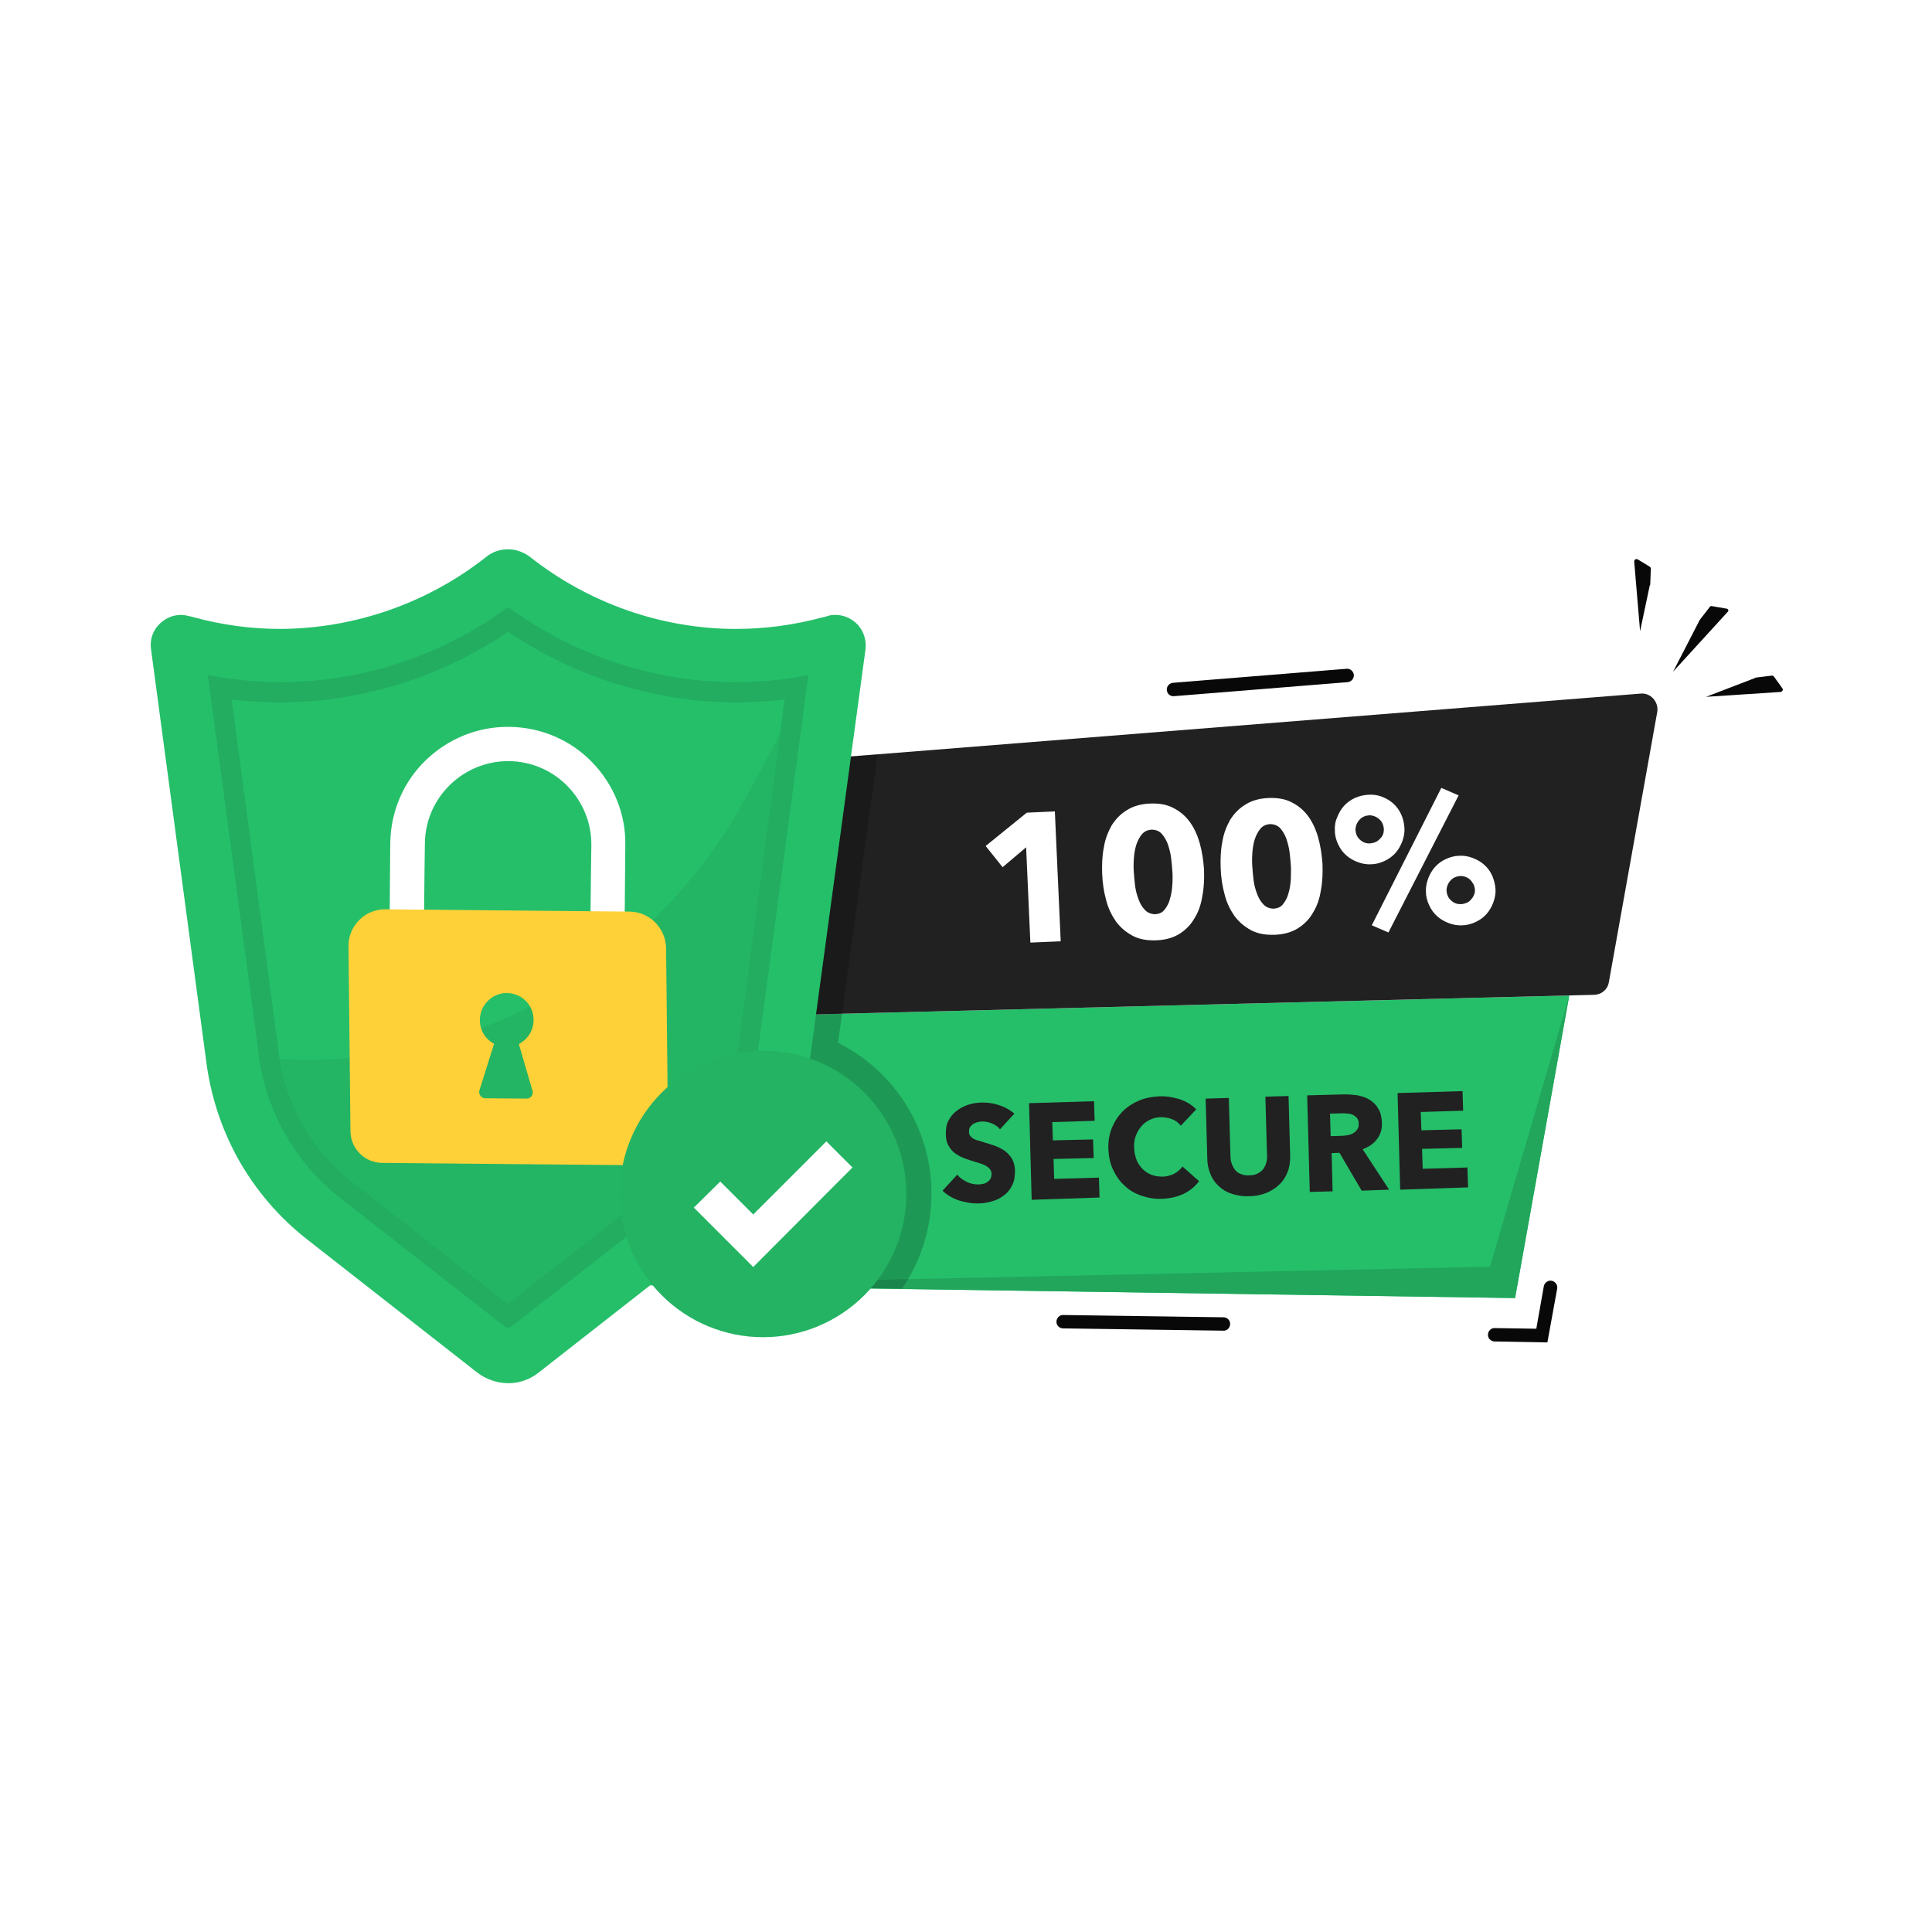
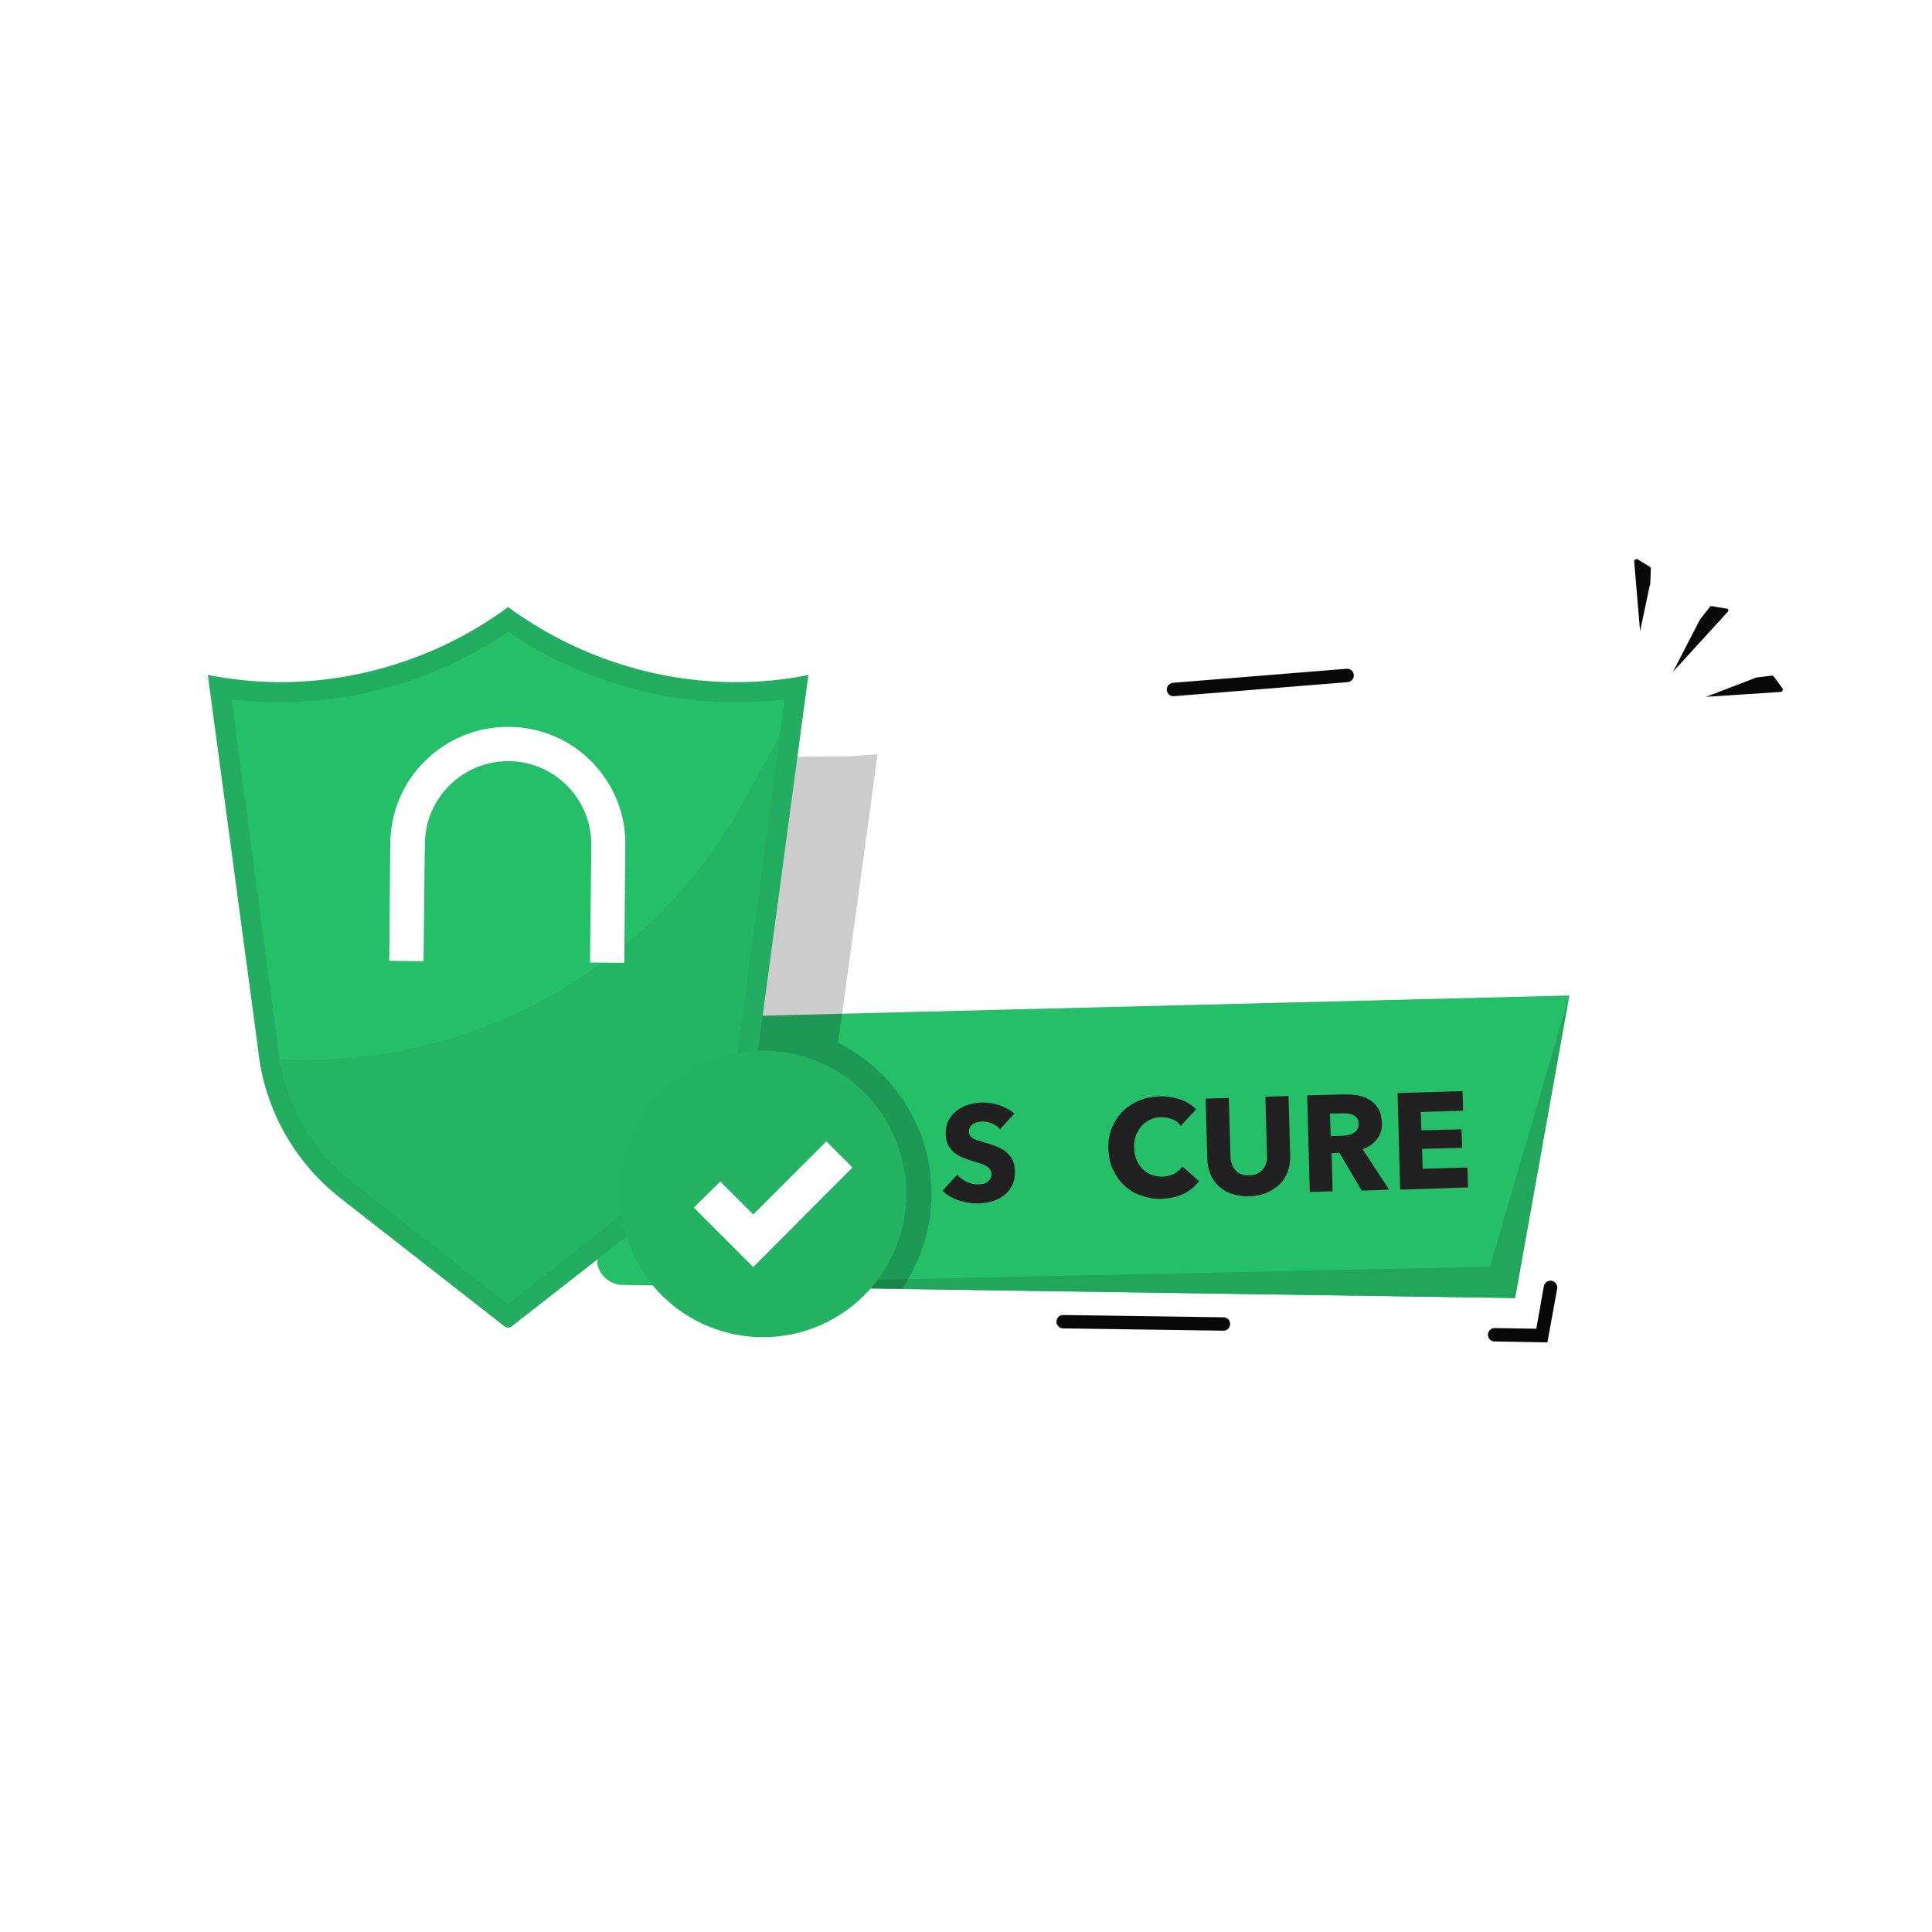
<svg xmlns="http://www.w3.org/2000/svg" version="1.2" preserveAspectRatio="xMidYMid meet" height="512" viewBox="0 0 384 384" zoomAndPan="magnify" width="512">
  <defs>
    <clipPath id="e5b2270538">
      <path d="M 339 134 L 354.484 134 L 354.484 139 L 339 139 Z M 339 134" />
    </clipPath>
    <clipPath id="9759ebb815">
-       <path d="M 29.734 109.176 L 173 109.176 L 173 274.926 L 29.734 274.926 Z M 29.734 109.176" />
-     </clipPath>
+       </clipPath>
  </defs>
  <g id="1353db7f25">
    <rect style="fill:#ffffff;fill-opacity:1;stroke:none;" height="384" y="0" width="384" x="0" />
    <rect style="fill:#ffffff;fill-opacity:1;stroke:none;" height="384" y="0" width="384" x="0" />
    <path d="M 123.051 202.594 L 118.703 251.117 C 119.156 253.582 121.297 255.336 123.762 255.398 L 301.133 257.996 L 311.902 197.859 Z M 123.051 202.594" style="stroke:none;fill-rule:nonzero;fill:#25bf6a;fill-opacity:1;" />
    <path d="M 296.137 251.766 L 126.227 255.398 L 301.133 257.996 L 311.902 197.859 Z M 296.137 251.766" style="stroke:none;fill-rule:nonzero;fill:#21a65c;fill-opacity:1;" />
    <g clip-path="url(#e5b2270538)" clip-rule="nonzero">
      <path d="M 349.012 134.672 L 352.191 134.281 C 352.32 134.281 352.516 134.348 352.582 134.477 L 354.266 136.812 C 354.461 137.07 354.266 137.461 353.941 137.527 L 339.086 138.5 L 348.883 134.738 C 348.883 134.672 348.945 134.672 349.012 134.672 Z M 349.012 134.672" style="stroke:none;fill-rule:nonzero;fill:#080808;fill-opacity:1;" />
    </g>
    <path d="M 337.852 123.188 L 339.863 120.594 C 339.93 120.465 340.059 120.465 340.188 120.465 L 343.238 120.984 C 343.496 121.047 343.629 121.371 343.434 121.566 L 332.535 133.504 Z M 337.852 123.188" style="stroke:none;fill-rule:nonzero;fill:#080808;fill-opacity:1;" />
    <path d="M 327.992 116.246 L 328.121 113.07 C 328.121 112.875 328.059 112.746 327.863 112.613 L 325.527 111.188 C 325.203 110.992 324.75 111.254 324.812 111.641 L 325.98 125.461 L 327.926 116.246 C 327.992 116.312 327.992 116.246 327.992 116.246 Z M 327.992 116.246" style="stroke:none;fill-rule:nonzero;fill:#080808;fill-opacity:1;" />
-     <path d="M 326.176 137.852 L 147.637 152.059 L 123.113 202.594 L 316.898 197.727 C 318.324 197.664 319.492 196.691 319.754 195.328 L 329.418 141.355 C 329.613 139.406 328.059 137.723 326.176 137.852 Z M 326.176 137.852" style="stroke:none;fill-rule:nonzero;fill:#212121;fill-opacity:1;" />
    <path d="M 233.207 138.371 C 232.496 138.371 231.977 137.852 231.91 137.137 C 231.848 136.422 232.43 135.773 233.145 135.711 L 267.656 132.922 C 268.371 132.855 269.02 133.438 269.086 134.152 C 269.148 134.867 268.566 135.516 267.852 135.582 L 233.34 138.371 C 233.34 138.371 233.273 138.371 233.207 138.371 Z M 233.207 138.371" style="stroke:none;fill-rule:nonzero;fill:#080808;fill-opacity:1;" />
    <path d="M 297.047 266.625 C 296.332 266.625 295.684 265.973 295.75 265.262 C 295.75 264.547 296.398 263.898 297.109 263.965 L 305.352 264.094 L 306.844 255.66 C 306.973 254.945 307.688 254.426 308.398 254.559 C 309.113 254.688 309.633 255.398 309.504 256.113 L 307.555 266.816 Z M 297.047 266.625" style="stroke:none;fill-rule:nonzero;fill:#080808;fill-opacity:1;" />
    <path d="M 211.281 264.027 C 210.566 264.027 209.918 263.379 209.984 262.664 C 209.984 261.953 210.633 261.305 211.344 261.367 L 243.199 261.824 C 243.914 261.824 244.562 262.473 244.496 263.184 C 244.496 263.898 243.848 264.547 243.133 264.48 Z M 211.281 264.027" style="stroke:none;fill-rule:nonzero;fill:#080808;fill-opacity:1;" />
    <path d="M 204.793 187.348 L 203.949 168.406 L 199.277 172.363 L 195.906 168.145 L 204.078 161.527 L 209.66 161.27 L 210.824 187.09 Z M 204.793 187.348" style="stroke:none;fill-rule:nonzero;fill:#ffffff;fill-opacity:1;" />
    <path d="M 239.309 172.816 C 239.371 174.633 239.309 176.387 238.98 178.07 C 238.723 179.758 238.203 181.25 237.426 182.484 C 236.711 183.781 235.672 184.82 234.441 185.598 C 233.207 186.375 231.652 186.828 229.836 186.895 C 228.02 186.961 226.461 186.699 225.098 185.984 C 223.801 185.273 222.699 184.363 221.789 183.133 C 220.945 181.898 220.234 180.473 219.844 178.852 C 219.391 177.227 219.129 175.477 219.066 173.66 C 219 171.844 219.066 170.094 219.391 168.469 C 219.648 166.785 220.234 165.355 220.945 164.059 C 221.727 162.828 222.699 161.789 223.996 161.012 C 225.23 160.23 226.785 159.777 228.602 159.711 C 230.418 159.648 231.977 159.906 233.273 160.621 C 234.57 161.27 235.672 162.242 236.516 163.41 C 237.359 164.578 238.008 166.004 238.465 167.629 C 238.918 169.25 239.176 170.938 239.309 172.816 Z M 233.012 173.078 C 232.949 172.297 232.883 171.391 232.754 170.418 C 232.625 169.445 232.363 168.535 232.105 167.758 C 231.781 166.914 231.391 166.266 230.871 165.68 C 230.355 165.16 229.703 164.902 228.863 164.902 C 228.082 164.969 227.434 165.227 226.914 165.875 C 226.461 166.461 226.07 167.172 225.812 168.016 C 225.555 168.859 225.422 169.77 225.359 170.742 C 225.293 171.715 225.293 172.621 225.359 173.402 C 225.422 174.246 225.488 175.152 225.617 176.125 C 225.746 177.098 226.008 178.008 226.332 178.852 C 226.656 179.695 227.047 180.344 227.629 180.926 C 228.148 181.445 228.863 181.703 229.641 181.703 C 230.418 181.641 231.066 181.379 231.523 180.73 C 231.977 180.148 232.363 179.434 232.559 178.59 C 232.82 177.746 232.949 176.84 233.012 175.801 C 233.078 174.828 233.078 173.922 233.012 173.078 Z M 233.012 173.078" style="stroke:none;fill-rule:nonzero;fill:#ffffff;fill-opacity:1;" />
-     <path d="M 262.855 171.715 C 262.922 173.531 262.855 175.281 262.531 176.969 C 262.273 178.656 261.754 180.148 260.977 181.379 C 260.262 182.68 259.223 183.715 257.992 184.496 C 256.758 185.273 255.203 185.727 253.383 185.793 C 251.566 185.855 250.012 185.598 248.648 184.883 C 247.352 184.168 246.25 183.262 245.34 182.027 C 244.496 180.797 243.781 179.371 243.395 177.746 C 242.941 176.125 242.68 174.375 242.617 172.559 C 242.551 170.742 242.617 168.988 242.941 167.367 C 243.199 165.68 243.781 164.254 244.496 162.957 C 245.273 161.723 246.25 160.688 247.547 159.906 C 248.777 159.129 250.336 158.676 252.152 158.609 C 253.969 158.547 255.527 158.805 256.824 159.52 C 258.121 160.168 259.223 161.141 260.066 162.309 C 260.91 163.477 261.559 164.902 262.012 166.523 C 262.469 168.145 262.727 169.898 262.855 171.715 Z M 256.562 171.973 C 256.5 171.195 256.434 170.285 256.305 169.312 C 256.176 168.34 255.914 167.434 255.656 166.652 C 255.332 165.812 254.941 165.16 254.422 164.578 C 253.902 164.059 253.254 163.801 252.41 163.801 C 251.633 163.863 250.984 164.125 250.465 164.773 C 250.012 165.355 249.621 166.07 249.363 166.914 C 249.102 167.758 248.973 168.664 248.91 169.637 C 248.844 170.613 248.844 171.52 248.91 172.297 C 248.973 173.141 249.039 174.051 249.168 175.023 C 249.297 175.996 249.559 176.902 249.883 177.746 C 250.207 178.59 250.594 179.238 251.18 179.824 C 251.699 180.344 252.41 180.602 253.191 180.602 C 253.969 180.535 254.617 180.277 255.07 179.629 C 255.527 179.043 255.914 178.332 256.109 177.488 C 256.367 176.645 256.5 175.738 256.562 174.699 C 256.562 173.727 256.629 172.816 256.562 171.973 Z M 256.562 171.973" style="stroke:none;fill-rule:nonzero;fill:#ffffff;fill-opacity:1;" />
-     <path d="M 279.141 164.578 C 279.207 165.551 279.012 166.395 278.688 167.305 C 278.363 168.145 277.906 168.926 277.324 169.574 C 276.738 170.223 276.027 170.742 275.184 171.129 C 274.34 171.52 273.43 171.777 272.523 171.777 C 271.551 171.844 270.641 171.648 269.797 171.324 C 268.953 171 268.176 170.547 267.527 169.961 C 266.879 169.379 266.359 168.664 265.969 167.82 C 265.582 166.98 265.32 166.137 265.32 165.16 C 265.258 164.188 265.387 163.281 265.777 162.438 C 266.102 161.594 266.555 160.816 267.137 160.168 C 267.723 159.52 268.438 159 269.281 158.609 C 270.121 158.223 271.031 158.027 271.938 157.961 C 272.914 157.895 273.82 158.027 274.664 158.352 C 275.508 158.676 276.285 159.129 276.934 159.711 C 277.582 160.297 278.102 161.012 278.492 161.855 C 278.883 162.695 279.074 163.605 279.141 164.578 Z M 275.055 164.773 C 274.988 163.996 274.73 163.344 274.145 162.828 C 273.562 162.309 272.848 162.047 272.133 162.047 C 271.355 162.113 270.707 162.371 270.188 162.957 C 269.668 163.539 269.41 164.254 269.41 164.969 C 269.473 165.746 269.734 166.395 270.316 166.914 C 270.902 167.434 271.551 167.691 272.328 167.629 C 273.105 167.562 273.754 167.305 274.273 166.719 C 274.859 166.199 275.055 165.551 275.055 164.773 Z M 275.961 185.336 L 272.652 183.91 L 286.473 156.598 L 289.91 158.09 Z M 297.242 176.711 C 297.305 177.684 297.109 178.527 296.785 179.434 C 296.461 180.277 296.008 181.055 295.426 181.703 C 294.84 182.352 294.125 182.871 293.285 183.262 C 292.441 183.652 291.531 183.91 290.625 183.91 C 289.652 183.977 288.742 183.781 287.898 183.457 C 287.055 183.133 286.277 182.68 285.629 182.094 C 284.98 181.512 284.461 180.797 284.07 179.953 C 283.684 179.109 283.422 178.266 283.422 177.293 C 283.359 176.32 283.551 175.477 283.875 174.57 C 284.199 173.727 284.656 172.945 285.238 172.297 C 285.824 171.648 286.535 171.129 287.379 170.742 C 288.223 170.352 289.133 170.094 290.039 170.094 C 291.012 170.027 291.922 170.223 292.766 170.547 C 293.609 170.871 294.387 171.324 295.035 171.91 C 295.684 172.492 296.203 173.207 296.594 174.051 C 296.918 174.828 297.176 175.738 297.242 176.711 Z M 293.152 176.902 C 293.152 176.516 293.023 176.125 292.895 175.801 C 292.699 175.477 292.504 175.152 292.246 174.895 C 291.984 174.633 291.66 174.438 291.336 174.309 C 291.012 174.18 290.625 174.113 290.234 174.113 C 289.457 174.18 288.809 174.438 288.289 175.023 C 287.77 175.605 287.508 176.32 287.508 177.035 C 287.574 177.812 287.832 178.461 288.418 178.98 C 289 179.5 289.652 179.758 290.43 179.695 C 290.816 179.695 291.207 179.562 291.531 179.434 C 291.855 179.305 292.18 179.043 292.375 178.785 C 292.633 178.527 292.828 178.203 292.961 177.879 C 293.09 177.617 293.152 177.293 293.152 176.902 Z M 293.152 176.902" style="stroke:none;fill-rule:nonzero;fill:#ffffff;fill-opacity:1;" />
+     <path d="M 262.855 171.715 C 262.922 173.531 262.855 175.281 262.531 176.969 C 262.273 178.656 261.754 180.148 260.977 181.379 C 260.262 182.68 259.223 183.715 257.992 184.496 C 256.758 185.273 255.203 185.727 253.383 185.793 C 251.566 185.855 250.012 185.598 248.648 184.883 C 247.352 184.168 246.25 183.262 245.34 182.027 C 244.496 180.797 243.781 179.371 243.395 177.746 C 242.941 176.125 242.68 174.375 242.617 172.559 C 242.551 170.742 242.617 168.988 242.941 167.367 C 243.199 165.68 243.781 164.254 244.496 162.957 C 248.777 159.129 250.336 158.676 252.152 158.609 C 253.969 158.547 255.527 158.805 256.824 159.52 C 258.121 160.168 259.223 161.141 260.066 162.309 C 260.91 163.477 261.559 164.902 262.012 166.523 C 262.469 168.145 262.727 169.898 262.855 171.715 Z M 256.562 171.973 C 256.5 171.195 256.434 170.285 256.305 169.312 C 256.176 168.34 255.914 167.434 255.656 166.652 C 255.332 165.812 254.941 165.16 254.422 164.578 C 253.902 164.059 253.254 163.801 252.41 163.801 C 251.633 163.863 250.984 164.125 250.465 164.773 C 250.012 165.355 249.621 166.07 249.363 166.914 C 249.102 167.758 248.973 168.664 248.91 169.637 C 248.844 170.613 248.844 171.52 248.91 172.297 C 248.973 173.141 249.039 174.051 249.168 175.023 C 249.297 175.996 249.559 176.902 249.883 177.746 C 250.207 178.59 250.594 179.238 251.18 179.824 C 251.699 180.344 252.41 180.602 253.191 180.602 C 253.969 180.535 254.617 180.277 255.07 179.629 C 255.527 179.043 255.914 178.332 256.109 177.488 C 256.367 176.645 256.5 175.738 256.562 174.699 C 256.562 173.727 256.629 172.816 256.562 171.973 Z M 256.562 171.973" style="stroke:none;fill-rule:nonzero;fill:#ffffff;fill-opacity:1;" />
    <path d="M 198.758 224.457 C 198.371 223.938 197.785 223.547 197.137 223.289 C 196.488 223.027 195.84 222.898 195.254 222.898 C 194.93 222.898 194.605 222.965 194.348 223.027 C 194.023 223.094 193.766 223.223 193.504 223.352 C 193.246 223.484 193.051 223.742 192.855 223.938 C 192.66 224.195 192.598 224.52 192.598 224.91 C 192.598 225.234 192.66 225.492 192.789 225.688 C 192.922 225.883 193.113 226.078 193.375 226.273 C 193.633 226.402 193.957 226.598 194.348 226.66 C 194.738 226.793 195.125 226.922 195.582 227.051 C 196.23 227.246 196.941 227.441 197.656 227.699 C 198.371 227.957 199.02 228.285 199.602 228.672 C 200.188 229.062 200.707 229.645 201.094 230.23 C 201.484 230.879 201.68 231.656 201.742 232.629 C 201.742 233.734 201.613 234.707 201.223 235.484 C 200.836 236.328 200.316 236.977 199.668 237.496 C 199.02 238.016 198.238 238.469 197.332 238.727 C 196.422 238.988 195.516 239.184 194.605 239.184 C 193.246 239.246 191.883 238.988 190.586 238.598 C 189.289 238.145 188.184 237.496 187.34 236.652 L 190.262 233.473 C 190.715 234.059 191.363 234.512 192.141 234.902 C 192.922 235.289 193.699 235.418 194.477 235.418 C 194.801 235.418 195.125 235.355 195.449 235.289 C 195.773 235.227 196.035 235.094 196.293 234.898 C 196.555 234.707 196.746 234.512 196.879 234.25 C 197.008 233.992 197.074 233.668 197.074 233.277 C 197.074 232.891 196.941 232.629 196.746 232.371 C 196.555 232.109 196.293 231.918 195.969 231.723 C 195.645 231.527 195.191 231.332 194.738 231.203 C 194.219 231.074 193.633 230.879 193.051 230.684 C 192.402 230.488 191.816 230.293 191.234 230.035 C 190.648 229.777 190.129 229.449 189.613 229.062 C 189.156 228.672 188.77 228.152 188.445 227.57 C 188.121 226.984 187.988 226.207 187.988 225.363 C 187.988 224.324 188.121 223.352 188.574 222.641 C 188.961 221.859 189.547 221.211 190.262 220.691 C 190.973 220.176 191.754 219.785 192.598 219.527 C 193.504 219.266 194.348 219.137 195.254 219.137 C 196.359 219.137 197.461 219.266 198.566 219.656 C 199.73 220.043 200.707 220.562 201.613 221.344 Z M 198.758 224.457" style="stroke:none;fill-rule:nonzero;fill:#212121;fill-opacity:1;" />
-     <path d="M 205.051 238.469 L 204.531 219.266 L 217.445 218.875 L 217.574 222.77 L 209.141 223.027 L 209.27 226.66 L 217.25 226.469 L 217.379 230.164 L 209.398 230.359 L 209.527 234.316 L 218.418 234.059 L 218.547 238.016 Z M 205.051 238.469" style="stroke:none;fill-rule:nonzero;fill:#212121;fill-opacity:1;" />
    <path d="M 235.219 237.301 C 233.988 237.883 232.559 238.207 230.938 238.273 C 229.445 238.34 228.082 238.078 226.785 237.625 C 225.488 237.172 224.387 236.523 223.477 235.613 C 222.504 234.77 221.789 233.668 221.207 232.434 C 220.621 231.203 220.363 229.84 220.297 228.348 C 220.234 226.793 220.492 225.43 221.012 224.133 C 221.531 222.898 222.246 221.797 223.152 220.887 C 224.062 219.98 225.164 219.266 226.395 218.746 C 227.629 218.227 228.992 217.969 230.484 217.902 C 231.848 217.84 233.207 218.098 234.504 218.488 C 235.805 218.941 236.906 219.59 237.75 220.5 L 234.699 223.742 C 234.246 223.16 233.664 222.703 232.949 222.445 C 232.234 222.184 231.52 222.055 230.742 222.055 C 229.898 222.055 229.188 222.25 228.539 222.574 C 227.887 222.898 227.305 223.289 226.852 223.871 C 226.395 224.391 226.008 225.039 225.746 225.754 C 225.488 226.469 225.359 227.246 225.422 228.09 C 225.422 228.934 225.617 229.777 225.879 230.488 C 226.137 231.203 226.59 231.785 227.047 232.305 C 227.562 232.824 228.148 233.215 228.797 233.473 C 229.445 233.734 230.223 233.863 231.004 233.863 C 231.91 233.863 232.754 233.602 233.402 233.277 C 234.051 232.891 234.637 232.434 235.023 231.852 L 238.332 234.77 C 237.488 235.875 236.453 236.715 235.219 237.301 Z M 235.219 237.301" style="stroke:none;fill-rule:nonzero;fill:#212121;fill-opacity:1;" />
    <path d="M 255.914 232.953 C 255.527 233.926 255.008 234.77 254.293 235.418 C 253.578 236.133 252.734 236.652 251.699 237.105 C 250.66 237.496 249.559 237.754 248.324 237.754 C 247.09 237.82 245.926 237.625 244.887 237.301 C 243.848 236.977 243.004 236.457 242.289 235.809 C 241.578 235.16 240.992 234.383 240.605 233.41 C 240.215 232.5 239.957 231.398 239.957 230.293 L 239.633 218.359 L 244.238 218.227 L 244.562 229.777 C 244.562 230.293 244.625 230.812 244.82 231.266 C 244.949 231.723 245.211 232.176 245.469 232.5 C 245.73 232.891 246.117 233.148 246.637 233.344 C 247.09 233.539 247.676 233.668 248.324 233.602 C 248.973 233.602 249.559 233.473 250.012 233.215 C 250.465 232.953 250.855 232.695 251.113 232.305 C 251.375 231.918 251.566 231.527 251.699 231.008 C 251.828 230.555 251.891 230.035 251.828 229.516 L 251.504 217.969 L 256.109 217.84 L 256.434 229.773 C 256.434 230.941 256.305 231.98 255.914 232.953 Z M 255.914 232.953" style="stroke:none;fill-rule:nonzero;fill:#212121;fill-opacity:1;" />
    <path d="M 270.641 236.652 L 266.23 229.125 L 264.672 229.191 L 264.867 236.781 L 260.328 236.91 L 259.809 217.711 L 267.137 217.516 C 268.047 217.516 268.953 217.578 269.863 217.711 C 270.773 217.902 271.551 218.164 272.262 218.617 C 272.977 219.07 273.562 219.656 273.949 220.367 C 274.406 221.082 274.598 221.992 274.664 223.094 C 274.73 224.391 274.406 225.492 273.691 226.402 C 273.043 227.309 272.07 227.961 270.836 228.414 L 276.09 236.457 Z M 270.059 223.352 C 270.059 222.898 269.93 222.508 269.734 222.25 C 269.539 221.992 269.281 221.797 268.953 221.602 C 268.629 221.473 268.305 221.344 267.918 221.344 C 267.527 221.277 267.203 221.277 266.812 221.277 L 264.348 221.344 L 264.48 225.816 L 266.684 225.754 C 267.074 225.754 267.461 225.688 267.852 225.625 C 268.242 225.559 268.629 225.43 268.953 225.234 C 269.281 225.039 269.539 224.844 269.734 224.52 C 269.992 224.195 270.059 223.809 270.059 223.352 Z M 270.059 223.352" style="stroke:none;fill-rule:nonzero;fill:#212121;fill-opacity:1;" />
    <path d="M 278.297 236.457 L 277.777 217.254 L 290.688 216.867 L 290.816 220.758 L 282.383 221.016 L 282.516 224.652 L 290.492 224.457 L 290.625 228.152 L 282.645 228.348 L 282.773 232.305 L 291.66 232.047 L 291.793 236.004 Z M 278.297 236.457" style="stroke:none;fill-rule:nonzero;fill:#212121;fill-opacity:1;" />
    <path d="M 166.582 207.266 L 174.43 149.918 L 169.109 150.305 L 96.32 151.086 L 129.535 255.207 L 173.004 256.051 L 179.297 256.113 C 182.996 250.73 185.137 244.242 185.137 237.234 C 185.199 224.52 177.867 212.91 166.582 207.266 Z M 166.582 207.266" style="stroke:none;fill-rule:nonzero;fill:#000000;fill-opacity:0.2;" />
    <g clip-path="url(#9759ebb815)" clip-rule="nonzero">
      <path d="M 170.602 124.293 C 169.434 122.996 167.812 122.215 166.062 122.215 C 165.477 122.215 164.895 122.281 164.375 122.477 C 164.051 122.605 163.727 122.672 163.336 122.734 C 157.824 124.227 152.047 125.004 146.273 125.004 C 131.613 125.004 117.082 119.945 105.402 110.734 C 104.168 109.762 102.547 109.176 100.992 109.176 C 99.367 109.176 97.812 109.695 96.578 110.734 C 84.902 119.945 70.371 124.941 55.707 125.004 C 49.934 125.004 44.223 124.227 38.711 122.734 C 38.387 122.672 38.062 122.539 37.672 122.477 C 37.09 122.348 36.57 122.215 35.984 122.215 C 34.234 122.215 32.613 122.996 31.445 124.293 C 30.277 125.59 29.758 127.34 30.016 129.027 L 40.914 210.379 C 41.758 217.449 43.898 224.133 47.34 230.359 C 50.844 236.586 55.449 241.973 61.094 246.383 L 94.828 272.785 C 96.578 274.148 98.719 274.863 100.926 274.926 L 101.055 274.926 C 103.262 274.926 105.402 274.148 107.09 272.785 L 140.824 246.383 C 146.469 241.973 151.074 236.586 154.578 230.359 C 158.016 224.133 160.223 217.449 161 210.379 L 172.031 129.027 C 172.227 127.34 171.707 125.59 170.602 124.293 Z M 170.602 124.293" style="stroke:none;fill-rule:nonzero;fill:#25bf6a;fill-opacity:1;" />
    </g>
    <path d="M 67.578 238.078 C 58.562 231.008 52.66 220.5 51.359 209.145 L 51.359 209.016 L 41.305 134.152 C 46.043 135.062 50.844 135.582 55.707 135.582 C 71.863 135.582 87.887 130.324 100.992 120.66 C 114.16 130.324 130.121 135.582 146.273 135.582 C 151.141 135.582 155.941 135.125 160.676 134.152 L 150.621 209.082 L 150.621 209.145 C 149.324 220.5 143.418 231.074 134.402 238.078 L 101.77 263.574 C 101.316 263.965 100.668 263.965 100.211 263.574 Z M 67.578 238.078" style="stroke:none;fill-rule:nonzero;fill:#22ad60;fill-opacity:1;" />
    <path d="M 70.047 234.898 C 61.871 228.543 56.551 218.941 55.316 208.691 L 55.316 208.496 L 46.043 139.02 C 49.219 139.406 52.465 139.602 55.707 139.602 C 71.668 139.602 87.691 134.605 100.992 125.59 C 114.355 134.605 130.379 139.602 146.273 139.602 C 149.52 139.602 152.695 139.406 155.941 139.02 L 146.598 208.625 L 146.598 208.691 C 145.43 219.008 140.047 228.543 131.871 234.898 L 100.926 259.098 Z M 70.047 234.898" style="stroke:none;fill-rule:nonzero;fill:#25bf6a;fill-opacity:1;" />
    <path d="M 70.047 234.898 C 62.391 228.934 57.199 220.109 55.645 210.508 C 57.395 210.574 59.145 210.637 60.898 210.637 C 78.738 210.637 96.32 205.773 111.695 196.625 C 127.137 187.414 139.785 174.246 148.285 158.414 L 155.031 145.961 L 146.664 208.625 L 146.664 208.691 C 145.496 219.008 140.109 228.543 131.938 234.898 L 100.992 259.098 Z M 70.047 234.898" style="stroke:none;fill-rule:nonzero;fill:#23b564;fill-opacity:1;" />
    <path d="M 117.664 151.473 C 113.316 146.996 107.414 144.531 101.188 144.469 C 94.957 144.402 89.055 146.805 84.578 151.148 C 80.102 155.496 77.637 161.398 77.57 167.629 L 77.375 190.98 L 84.188 191.047 L 84.383 172.43 L 84.449 167.691 C 84.512 158.547 92.039 151.215 101.121 151.281 C 110.27 151.344 117.598 158.871 117.535 167.953 L 117.469 172.688 L 117.34 184.496 L 117.273 191.305 L 124.086 191.371 L 124.281 168.016 C 124.41 161.855 122.012 155.949 117.664 151.473 Z M 117.664 151.473" style="stroke:none;fill-rule:nonzero;fill:#ffffff;fill-opacity:1;" />
-     <path d="M 125.059 181.188 L 76.664 180.73 C 72.574 180.668 69.266 183.977 69.266 187.996 L 69.656 224.844 C 69.723 228.348 72.512 231.137 76.016 231.137 L 126.359 231.594 C 129.926 231.594 132.844 228.738 132.781 225.168 L 132.391 188.582 C 132.391 184.559 129.148 181.188 125.059 181.188 Z M 104.688 218.359 L 96.449 218.293 C 95.672 218.293 95.086 217.516 95.281 216.734 L 98.203 207.461 C 96.32 206.484 95.152 204.41 95.41 202.141 C 95.672 199.676 97.684 197.664 100.148 197.402 C 103.391 197.078 106.117 199.609 106.051 202.789 C 106.051 204.863 104.82 206.617 103.133 207.523 L 105.855 216.867 C 106.051 217.578 105.469 218.359 104.688 218.359 Z M 104.688 218.359" style="stroke:none;fill-rule:nonzero;fill:#ffd138;fill-opacity:1;" />
    <path d="M 180.141 237.301 C 180.141 238.234 180.094 239.164 180.004 240.094 C 179.91 241.02 179.773 241.941 179.594 242.855 C 179.41 243.77 179.184 244.676 178.914 245.566 C 178.645 246.461 178.328 247.336 177.973 248.199 C 177.613 249.062 177.215 249.902 176.777 250.727 C 176.336 251.547 175.859 252.348 175.34 253.121 C 174.82 253.898 174.266 254.648 173.676 255.367 C 173.082 256.09 172.457 256.777 171.797 257.438 C 171.137 258.098 170.449 258.723 169.727 259.316 C 169.008 259.906 168.258 260.461 167.48 260.98 C 166.707 261.5 165.906 261.977 165.086 262.418 C 164.262 262.855 163.422 263.254 162.559 263.613 C 161.695 263.969 160.82 264.281 159.926 264.555 C 159.035 264.824 158.129 265.051 157.215 265.234 C 156.301 265.414 155.379 265.551 154.449 265.645 C 153.523 265.734 152.594 265.781 151.66 265.781 C 150.727 265.781 149.797 265.734 148.867 265.645 C 147.938 265.551 147.02 265.414 146.102 265.234 C 145.188 265.051 144.285 264.824 143.391 264.555 C 142.5 264.281 141.621 263.969 140.762 263.613 C 139.898 263.254 139.055 262.855 138.234 262.418 C 137.41 261.977 136.613 261.5 135.836 260.98 C 135.062 260.461 134.312 259.906 133.59 259.316 C 132.871 258.723 132.18 258.098 131.52 257.438 C 130.859 256.777 130.234 256.09 129.645 255.367 C 129.051 254.648 128.496 253.898 127.977 253.121 C 127.461 252.348 126.98 251.547 126.543 250.727 C 126.102 249.902 125.703 249.062 125.348 248.199 C 124.988 247.336 124.676 246.461 124.406 245.566 C 124.133 244.676 123.906 243.77 123.727 242.855 C 123.543 241.941 123.406 241.02 123.316 240.094 C 123.223 239.164 123.18 238.234 123.18 237.301 C 123.18 236.367 123.223 235.438 123.316 234.508 C 123.406 233.582 123.543 232.66 123.727 231.746 C 123.906 230.828 124.133 229.926 124.406 229.035 C 124.676 228.141 124.988 227.266 125.348 226.402 C 125.703 225.539 126.102 224.699 126.543 223.875 C 126.98 223.055 127.461 222.254 127.977 221.477 C 128.496 220.703 129.051 219.953 129.645 219.234 C 130.234 218.512 130.859 217.824 131.52 217.164 C 132.18 216.504 132.871 215.879 133.59 215.285 C 134.312 214.695 135.062 214.141 135.836 213.621 C 136.613 213.102 137.41 212.625 138.234 212.184 C 139.055 211.746 139.898 211.348 140.762 210.988 C 141.621 210.633 142.5 210.32 143.391 210.047 C 144.285 209.777 145.188 209.551 146.102 209.367 C 147.02 209.188 147.938 209.051 148.867 208.957 C 149.797 208.867 150.727 208.82 151.66 208.82 C 152.594 208.82 153.523 208.867 154.449 208.957 C 155.379 209.051 156.301 209.188 157.215 209.367 C 158.129 209.551 159.035 209.777 159.926 210.047 C 160.82 210.32 161.695 210.633 162.559 210.988 C 163.422 211.348 164.262 211.746 165.086 212.184 C 165.906 212.625 166.707 213.102 167.48 213.621 C 168.258 214.141 169.008 214.695 169.727 215.285 C 170.449 215.879 171.137 216.504 171.797 217.164 C 172.457 217.824 173.082 218.512 173.676 219.234 C 174.266 219.953 174.82 220.703 175.34 221.477 C 175.859 222.254 176.336 223.055 176.777 223.875 C 177.215 224.699 177.613 225.539 177.973 226.402 C 178.328 227.266 178.645 228.141 178.914 229.035 C 179.184 229.926 179.41 230.828 179.594 231.746 C 179.773 232.66 179.91 233.582 180.004 234.508 C 180.094 235.438 180.141 236.367 180.141 237.301 Z M 180.141 237.301" style="stroke:none;fill-rule:nonzero;fill:#23b363;fill-opacity:1;" />
    <path d="M 164.246 226.855 L 149.711 241.387 L 143.16 234.836 L 137.906 240.023 L 149.711 251.832 L 169.434 232.047 Z M 164.246 226.855" style="stroke:none;fill-rule:nonzero;fill:#ffffff;fill-opacity:1;" />
  </g>
</svg>